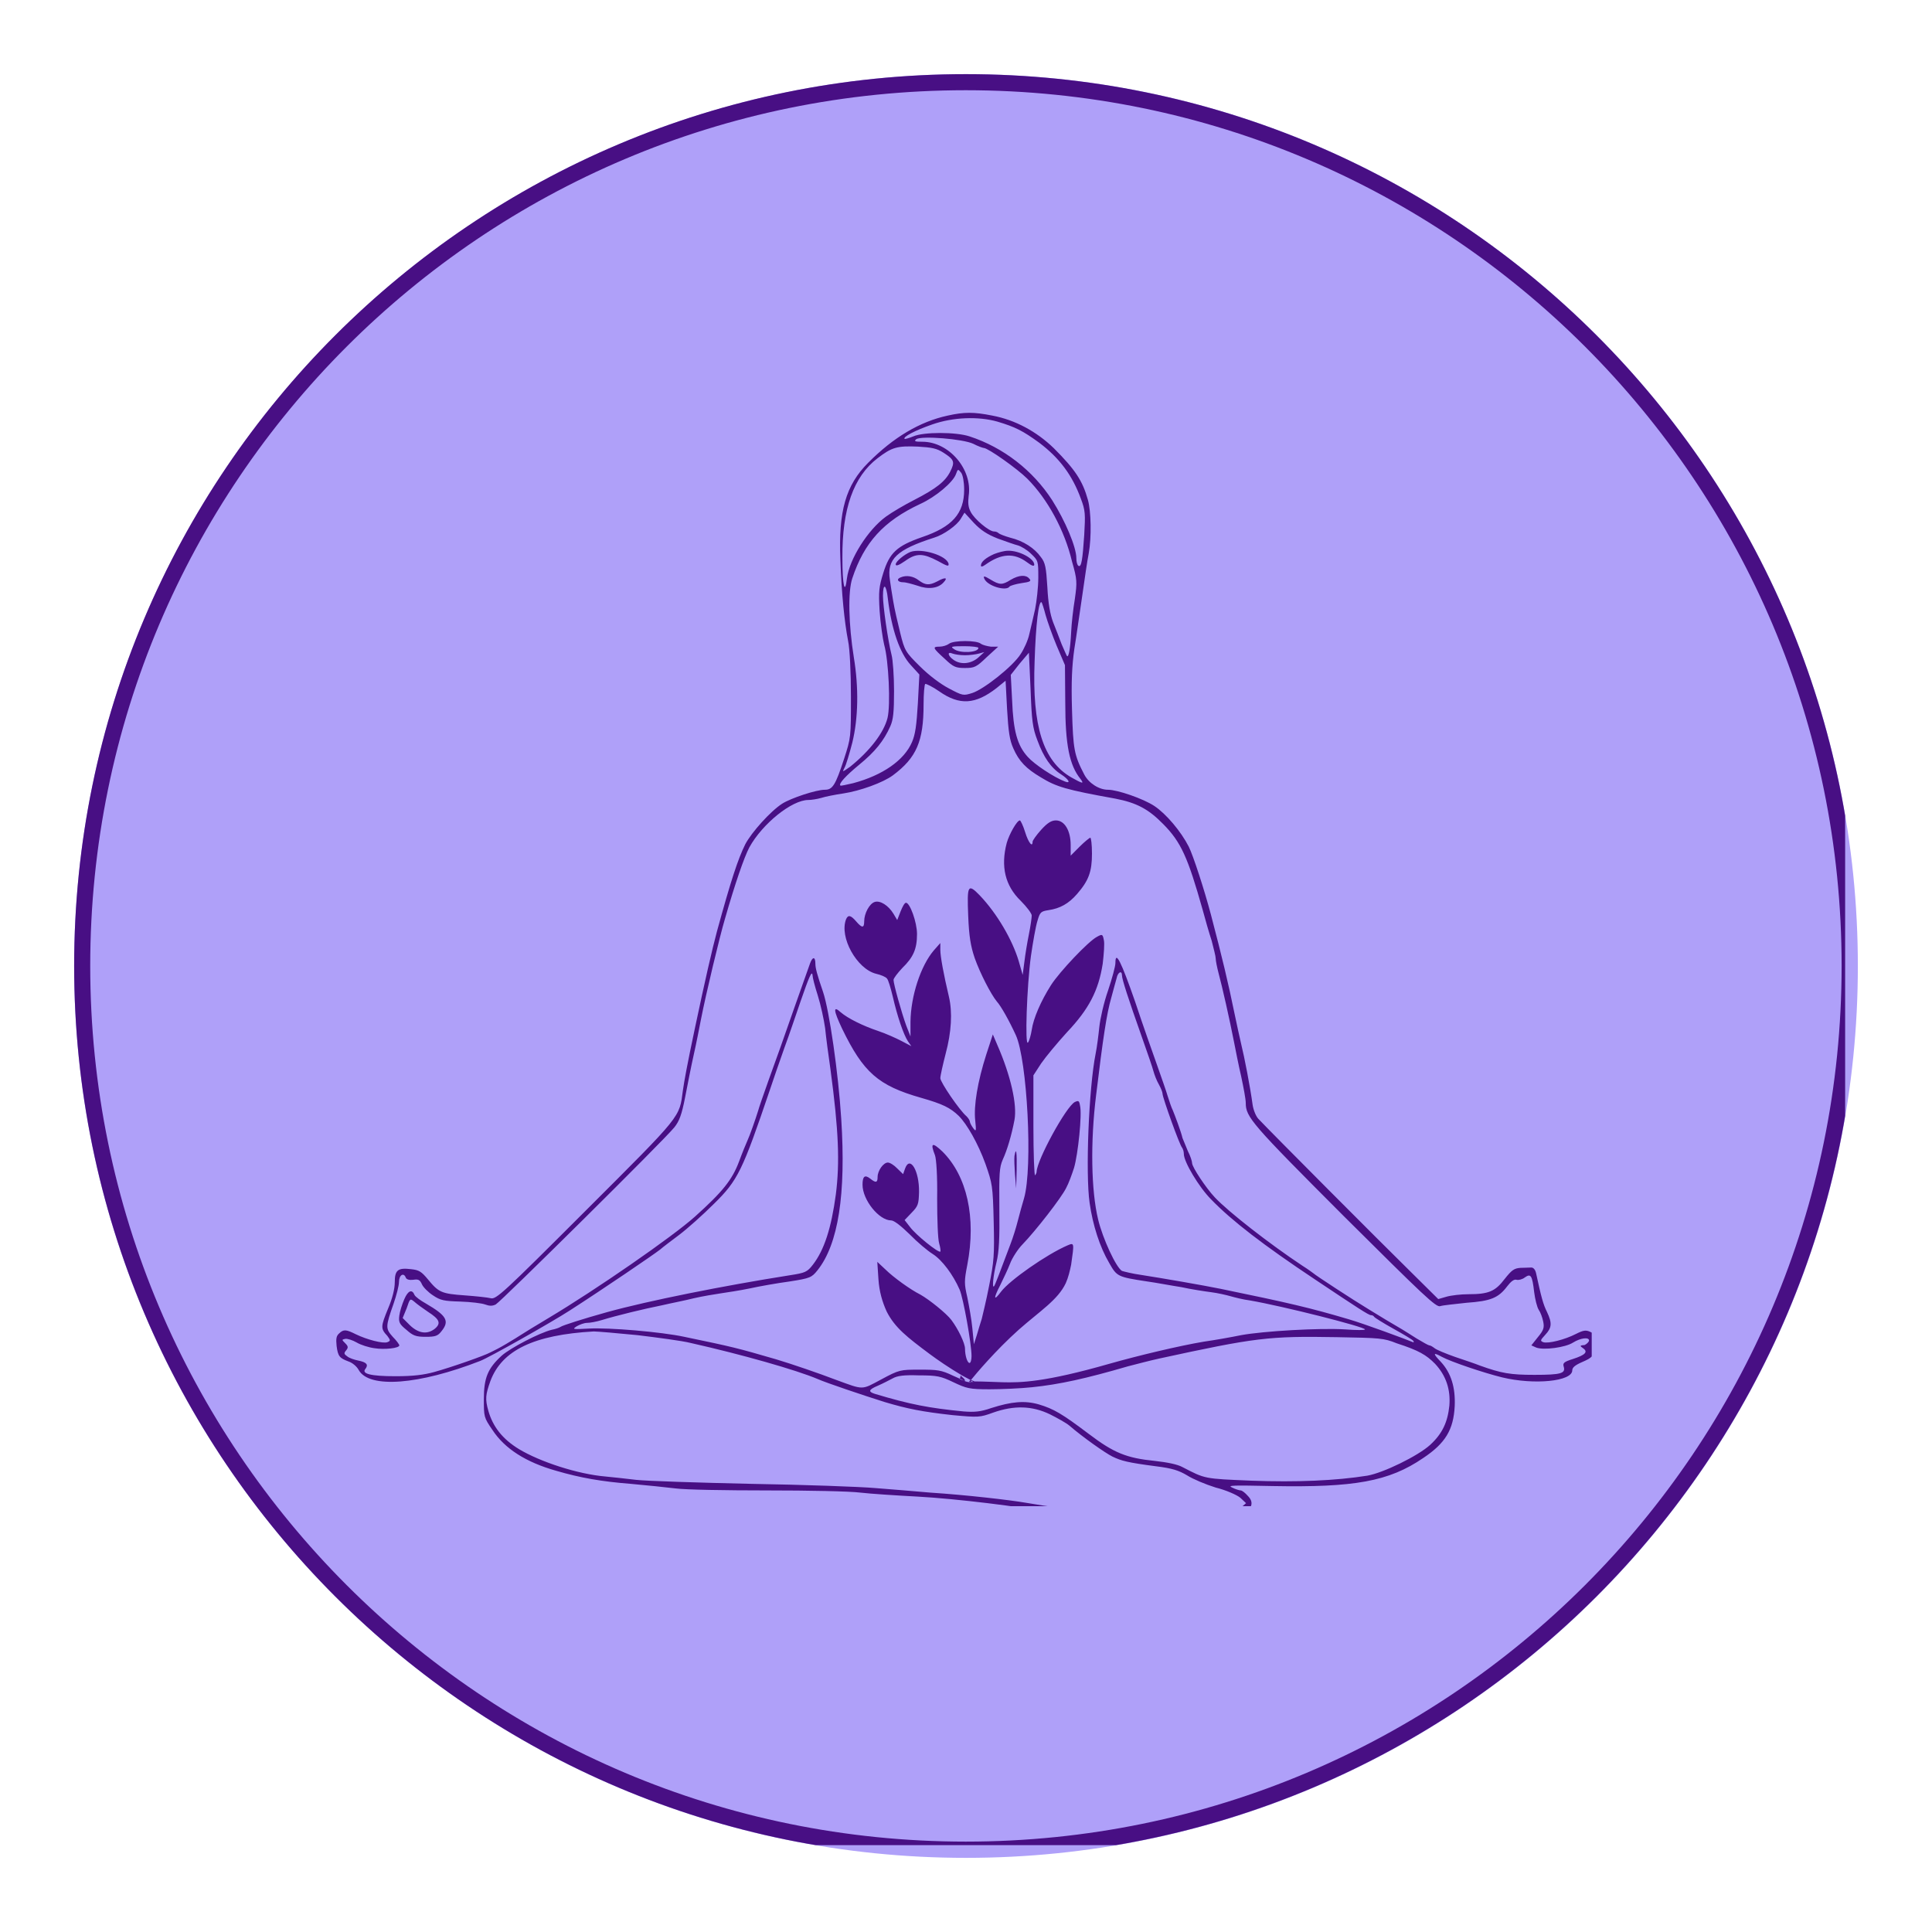
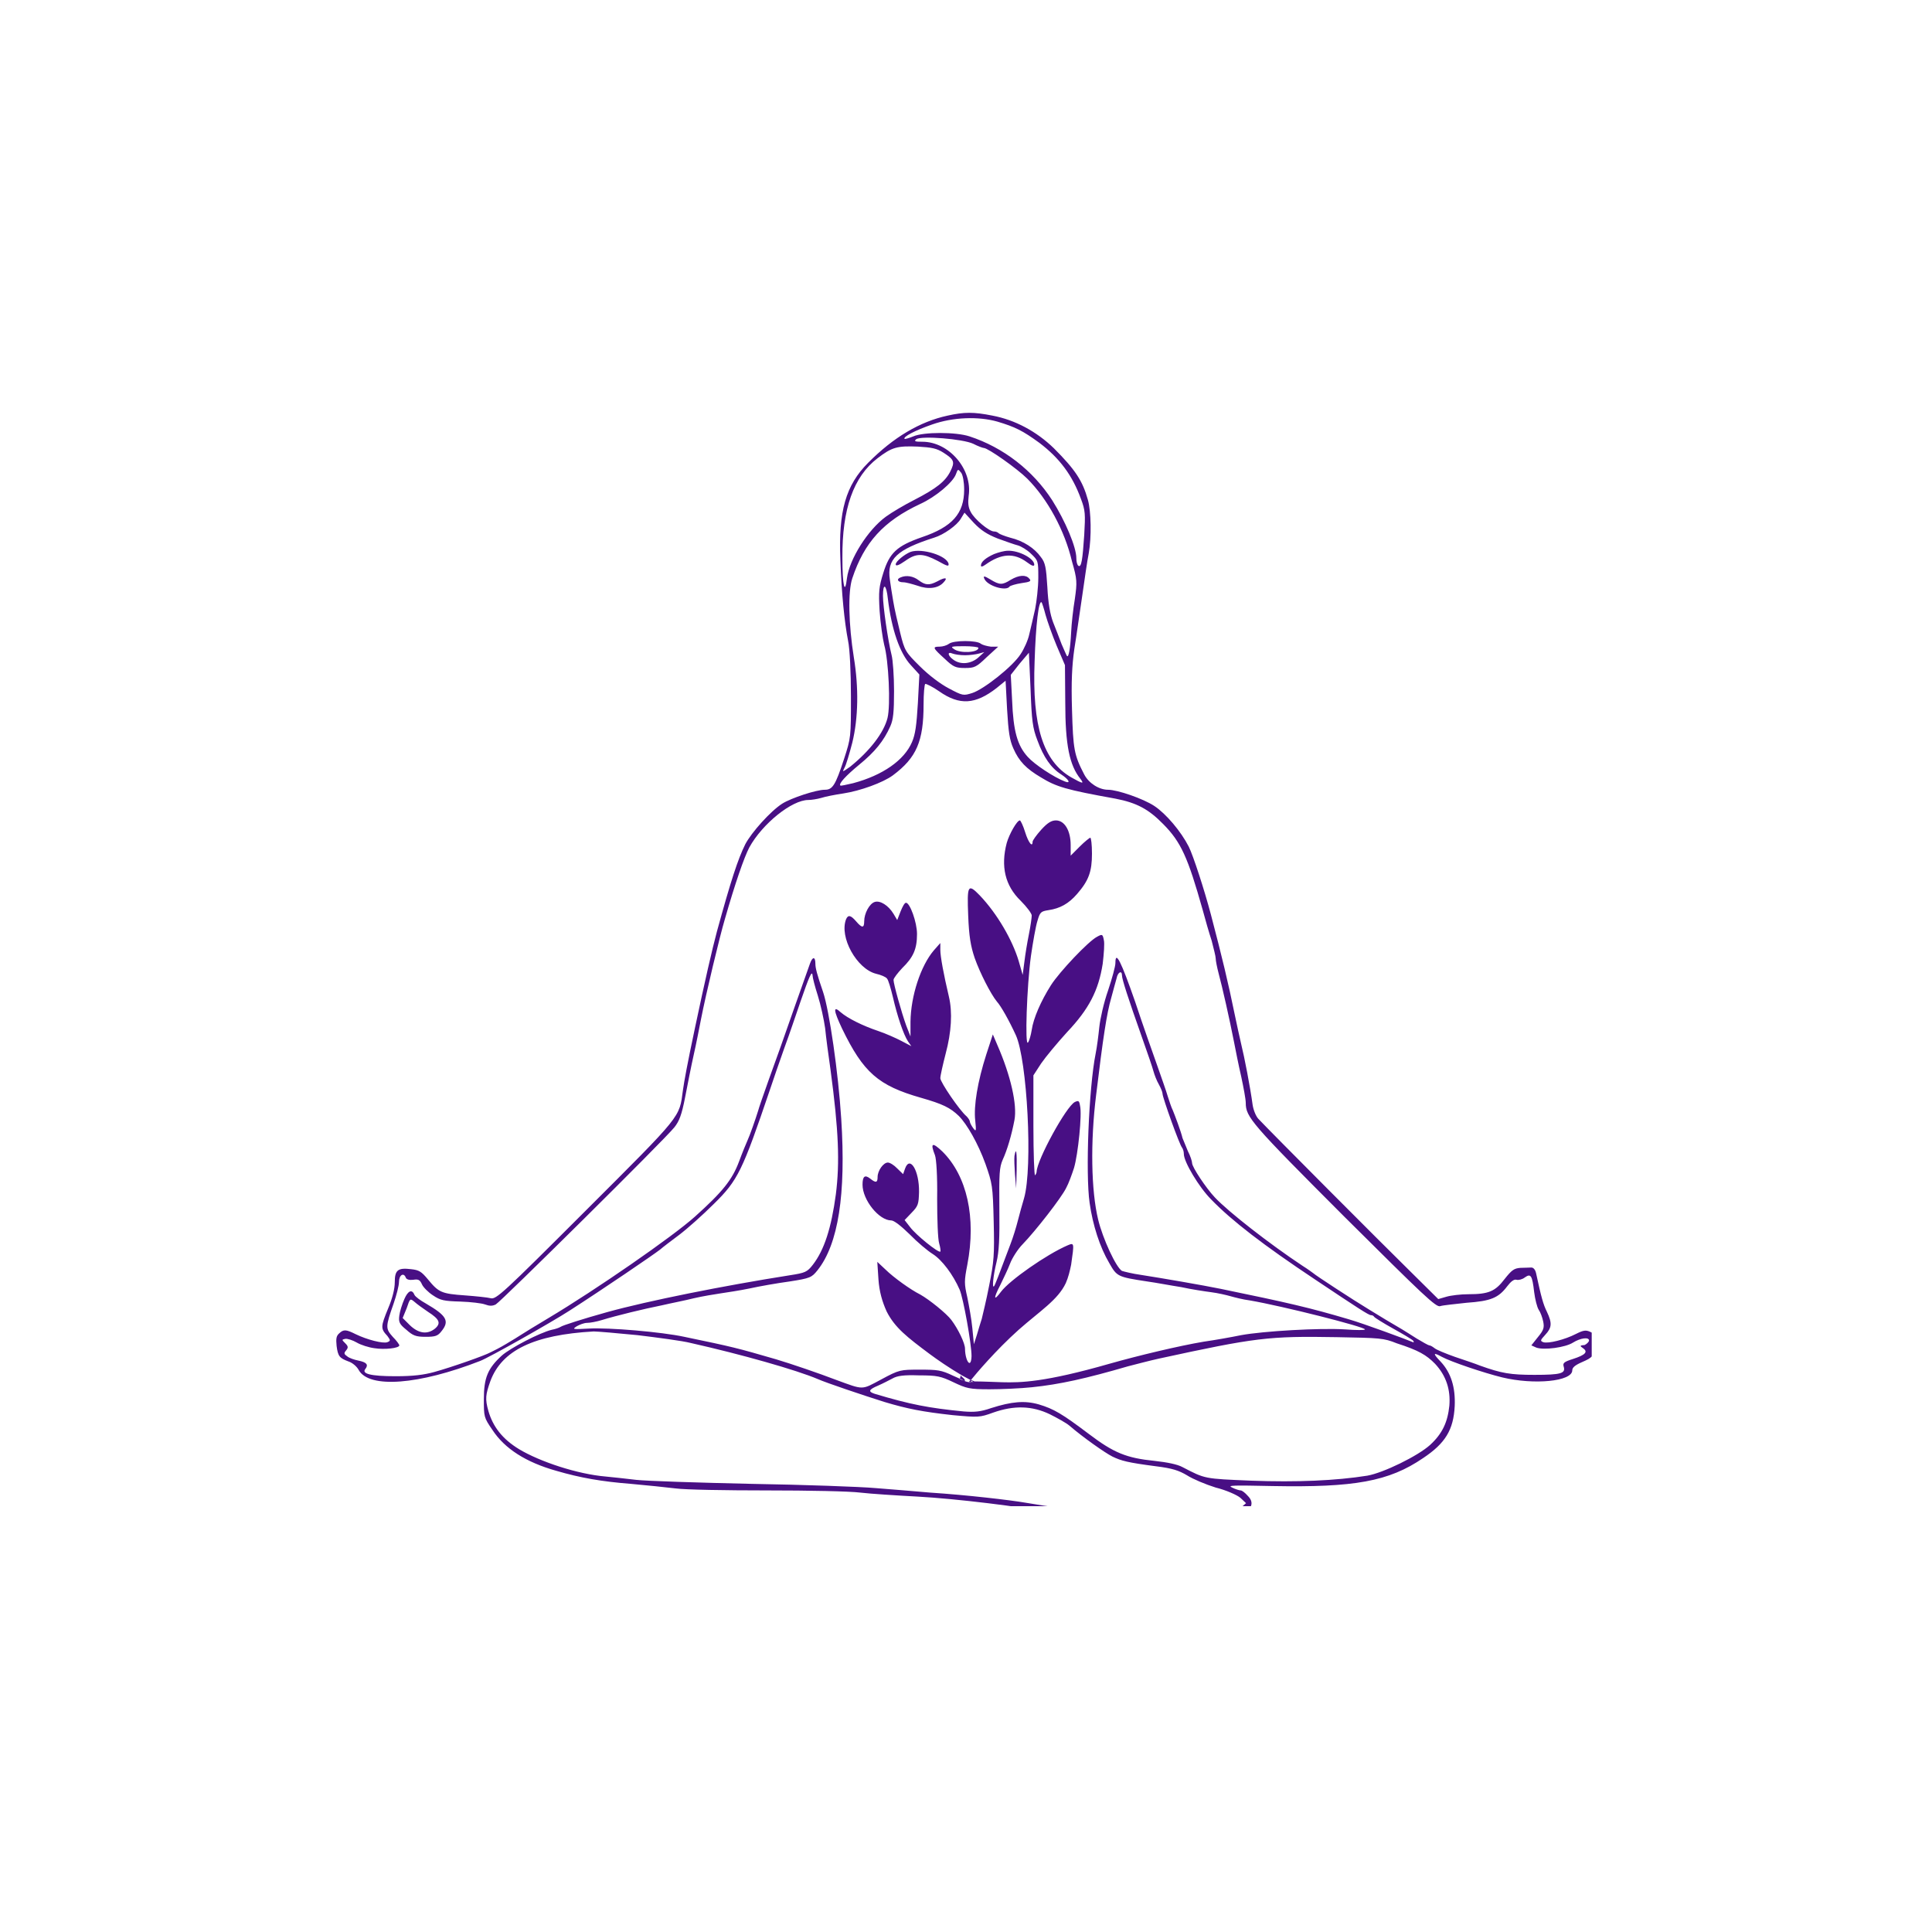
<svg xmlns="http://www.w3.org/2000/svg" width="60" viewBox="0 0 45 45" height="60" preserveAspectRatio="xMidYMid meet">
  <defs>
    <clipPath id="3dbef84ff4">
-       <path d="M 1.727 1.727 L 43.273 1.727 L 43.273 43.273 L 1.727 43.273 Z M 1.727 1.727 " clip-rule="nonzero" />
-     </clipPath>
+       </clipPath>
    <clipPath id="c0ba03e9ab">
-       <path d="M 22.5 1.727 C 11.027 1.727 1.727 11.027 1.727 22.5 C 1.727 33.973 11.027 43.273 22.5 43.273 C 33.973 43.273 43.273 33.973 43.273 22.5 C 43.273 11.027 33.973 1.727 22.5 1.727 Z M 22.5 1.727 " clip-rule="nonzero" />
-     </clipPath>
+       </clipPath>
    <clipPath id="7c6e26a54c">
      <path d="M 1.727 1.727 L 42.977 1.727 L 42.977 42.977 L 1.727 42.977 Z M 1.727 1.727 " clip-rule="nonzero" />
    </clipPath>
    <clipPath id="8b3d175b49">
      <path d="M 22.496 1.727 C 11.023 1.727 1.727 11.023 1.727 22.496 C 1.727 33.969 11.023 43.27 22.496 43.27 C 33.969 43.27 43.27 33.969 43.27 22.496 C 43.27 11.023 33.969 1.727 22.496 1.727 Z M 22.496 1.727 " clip-rule="nonzero" />
    </clipPath>
    <clipPath id="5ec8788cc5">
      <path d="M 7.824 9.582 L 37.074 9.582 L 37.074 35.082 L 7.824 35.082 Z M 7.824 9.582 " clip-rule="nonzero" />
    </clipPath>
  </defs>
  <rect x="-4.5" width="54" fill="#ffffff" y="-4.5" height="54" fill-opacity="1" />
-   <rect x="-4.5" width="54" fill="#ffffff" y="-4.5" height="54" fill-opacity="1" />
  <g clip-path="url(#3dbef84ff4)">
    <g clip-path="url(#c0ba03e9ab)">
      <path fill="#afa0f9" d="M 1.727 1.727 L 43.273 1.727 L 43.273 43.273 L 1.727 43.273 Z M 1.727 1.727 " fill-opacity="1" fill-rule="nonzero" />
    </g>
  </g>
  <g clip-path="url(#7c6e26a54c)">
    <g clip-path="url(#8b3d175b49)">
-       <path stroke-linecap="butt" transform="matrix(0.75, 0, 0, 0.75, 1.725, 1.725)" fill="none" stroke-linejoin="miter" d="M 27.695 0.002 C 12.398 0.002 0.002 12.398 0.002 27.695 C 0.002 42.992 12.398 55.393 27.695 55.393 C 42.992 55.393 55.393 42.992 55.393 27.695 C 55.393 12.398 42.992 0.002 27.695 0.002 Z M 27.695 0.002 " stroke="#480f84" stroke-width="1" stroke-opacity="1" stroke-miterlimit="4" />
-     </g>
+       </g>
  </g>
  <g clip-path="url(#5ec8788cc5)">
    <path fill="#480f84" d="M 9.465 30.973 C 9.617 31.109 9.684 31.137 9.914 31.137 C 10.141 31.137 10.199 31.117 10.285 31.004 C 10.477 30.766 10.398 30.641 9.922 30.363 C 9.789 30.289 9.676 30.203 9.656 30.164 C 9.598 30.02 9.504 30.059 9.418 30.258 C 9.367 30.375 9.312 30.547 9.301 30.641 C 9.281 30.793 9.301 30.84 9.465 30.973 Z M 9.473 30.469 C 9.551 30.238 9.551 30.238 9.656 30.324 C 9.711 30.375 9.855 30.477 9.969 30.555 C 10.238 30.727 10.277 30.82 10.133 30.945 C 9.953 31.09 9.75 31.059 9.551 30.871 L 9.379 30.699 Z M 9.023 31.262 C 8.922 31.301 8.547 31.203 8.289 31.078 C 8.062 30.965 8.004 30.957 7.898 31.059 C 7.832 31.117 7.824 31.184 7.84 31.348 C 7.871 31.594 7.91 31.633 8.117 31.711 C 8.203 31.738 8.309 31.824 8.355 31.91 C 8.598 32.348 9.762 32.254 11.184 31.699 C 11.383 31.625 12.836 30.805 13.266 30.527 C 14.055 30.02 15.219 29.227 15.375 29.105 C 15.43 29.055 15.633 28.902 15.82 28.762 C 16.012 28.617 16.375 28.293 16.625 28.043 C 17.188 27.492 17.293 27.27 17.93 25.391 C 18.008 25.16 18.16 24.711 18.273 24.398 C 18.391 24.082 18.551 23.598 18.648 23.32 C 18.84 22.766 18.914 22.582 18.926 22.719 C 18.926 22.766 18.98 22.977 19.047 23.184 C 19.117 23.406 19.191 23.75 19.219 23.949 C 19.238 24.148 19.297 24.59 19.344 24.914 C 19.535 26.336 19.562 27.078 19.469 27.816 C 19.363 28.605 19.199 29.113 18.934 29.457 C 18.801 29.629 18.754 29.648 18.398 29.703 C 16.863 29.945 15.098 30.297 14.141 30.562 C 13.578 30.719 13.102 30.871 13.055 30.906 C 13.023 30.926 12.938 30.957 12.852 30.973 C 12.566 31.043 11.891 31.395 11.688 31.574 C 11.363 31.871 11.27 32.09 11.27 32.586 C 11.27 33 11.27 33.016 11.469 33.305 C 11.754 33.742 12.25 34.059 12.957 34.258 C 13.52 34.422 14.008 34.508 14.695 34.562 C 15.047 34.594 15.516 34.641 15.734 34.668 C 15.957 34.699 16.91 34.715 17.875 34.715 C 18.828 34.715 19.801 34.734 20.043 34.766 C 20.27 34.793 20.871 34.832 21.379 34.859 C 22.254 34.906 23.832 35.098 24.402 35.223 C 24.586 35.262 25.254 35.281 26.445 35.27 C 27.84 35.262 28.27 35.281 28.48 35.336 C 28.738 35.402 28.758 35.402 28.93 35.289 C 29.168 35.137 29.215 34.992 29.062 34.84 C 29.004 34.773 28.93 34.715 28.898 34.715 C 28.871 34.715 28.777 34.688 28.699 34.648 C 28.574 34.594 28.727 34.594 29.645 34.613 C 31.543 34.648 32.348 34.508 33.148 33.961 C 33.664 33.617 33.855 33.305 33.883 32.75 C 33.902 32.312 33.797 31.977 33.559 31.719 C 33.367 31.52 33.375 31.488 33.586 31.605 C 33.797 31.719 34.559 31.977 34.988 32.082 C 35.734 32.262 36.621 32.176 36.621 31.918 C 36.621 31.852 36.688 31.797 36.84 31.73 C 37.109 31.613 37.117 31.594 37.148 31.309 C 37.168 31.109 37.156 31.078 37.043 31.023 C 36.938 30.973 36.879 30.984 36.707 31.07 C 36.449 31.203 36.059 31.301 35.945 31.262 C 35.867 31.23 35.879 31.215 35.992 31.09 C 36.145 30.926 36.156 30.82 36.031 30.555 C 35.945 30.383 35.898 30.211 35.781 29.668 C 35.762 29.57 35.715 29.523 35.668 29.523 C 35.621 29.523 35.504 29.531 35.41 29.531 C 35.266 29.543 35.211 29.582 35.047 29.789 C 34.828 30.078 34.676 30.145 34.199 30.145 C 34.027 30.145 33.797 30.172 33.691 30.203 L 33.5 30.258 L 32.805 29.57 C 32.203 28.98 29.586 26.355 29.309 26.059 C 29.254 26 29.195 25.859 29.176 25.734 C 29.121 25.324 28.984 24.617 28.91 24.32 C 28.871 24.16 28.805 23.844 28.758 23.625 C 28.605 22.879 28.469 22.309 28.203 21.297 C 28.051 20.723 27.793 19.93 27.688 19.719 C 27.508 19.367 27.164 18.957 26.887 18.773 C 26.629 18.602 26.027 18.395 25.809 18.395 C 25.598 18.395 25.359 18.242 25.254 18.039 C 25.016 17.582 24.996 17.449 24.969 16.531 C 24.949 15.875 24.969 15.5 25.023 15.117 C 25.07 14.832 25.148 14.27 25.207 13.879 C 25.262 13.488 25.328 13.039 25.359 12.887 C 25.426 12.512 25.414 11.91 25.34 11.645 C 25.215 11.195 25.043 10.938 24.547 10.441 C 24.145 10.051 23.648 9.781 23.113 9.68 C 22.684 9.594 22.457 9.594 22.074 9.68 C 21.426 9.82 20.812 10.184 20.223 10.777 C 19.699 11.301 19.527 11.902 19.574 13.039 C 19.602 13.832 19.668 14.48 19.754 14.93 C 19.793 15.109 19.82 15.664 19.82 16.219 C 19.82 17.18 19.82 17.18 19.66 17.676 C 19.457 18.297 19.391 18.395 19.211 18.395 C 19.012 18.395 18.43 18.586 18.219 18.719 C 17.949 18.891 17.504 19.387 17.359 19.664 C 17.188 20.008 17.023 20.512 16.699 21.695 C 16.586 22.117 16.422 22.832 16.184 23.957 C 16.004 24.809 15.938 25.172 15.906 25.398 C 15.82 26.039 15.898 25.945 13.645 28.195 C 11.707 30.133 11.555 30.27 11.43 30.238 C 11.355 30.219 11.086 30.191 10.828 30.172 C 10.285 30.133 10.219 30.105 9.969 29.801 C 9.816 29.617 9.762 29.582 9.578 29.562 C 9.266 29.523 9.195 29.582 9.195 29.867 C 9.195 30.02 9.141 30.238 9.043 30.469 C 8.863 30.906 8.863 30.945 9.023 31.117 C 9.094 31.215 9.102 31.23 9.023 31.262 Z M 28.891 34.887 L 29.023 35.012 L 28.879 35.137 C 28.777 35.23 28.699 35.262 28.605 35.23 C 28.098 35.117 27.469 35.09 26.664 35.156 C 25.684 35.23 25.016 35.195 23.906 35.004 C 23.527 34.938 22.504 34.82 21.672 34.766 C 21.32 34.734 20.738 34.688 20.387 34.66 C 20.031 34.629 18.734 34.582 17.504 34.562 C 16.27 34.535 15.066 34.496 14.82 34.469 C 14.57 34.441 14.246 34.402 14.105 34.391 C 13.453 34.336 12.578 34.047 12.09 33.754 C 11.699 33.516 11.48 33.227 11.375 32.863 C 11.297 32.586 11.309 32.484 11.422 32.168 C 11.688 31.453 12.434 31.09 13.828 31.012 C 13.914 31.012 14.371 31.051 14.848 31.098 C 15.324 31.156 15.891 31.23 16.09 31.281 C 17.273 31.547 18.551 31.91 19.047 32.121 C 19.238 32.207 20.109 32.5 20.605 32.656 C 21.141 32.816 21.484 32.883 22.188 32.961 C 22.789 33.016 22.82 33.016 23.133 32.902 C 23.621 32.73 24.039 32.742 24.453 32.941 C 24.625 33.027 24.832 33.141 24.91 33.207 C 25.223 33.477 25.738 33.84 25.91 33.926 C 26.121 34.027 26.266 34.066 26.922 34.152 C 27.305 34.199 27.457 34.25 27.648 34.363 C 27.781 34.449 28.078 34.574 28.316 34.648 C 28.555 34.707 28.812 34.82 28.891 34.887 Z M 33.426 31.766 C 33.684 32.043 33.789 32.367 33.758 32.742 C 33.719 33.121 33.598 33.391 33.309 33.656 C 33.023 33.914 32.223 34.305 31.848 34.371 C 31.113 34.488 30.199 34.527 29.148 34.488 C 28.039 34.441 28.078 34.449 27.543 34.172 C 27.422 34.105 27.18 34.059 26.895 34.027 C 26.238 33.961 25.941 33.84 25.359 33.398 C 24.738 32.93 24.547 32.816 24.195 32.711 C 23.867 32.617 23.562 32.645 23.086 32.797 C 22.84 32.883 22.695 32.895 22.445 32.875 C 21.637 32.797 21.195 32.711 20.375 32.465 C 20.215 32.414 20.23 32.367 20.453 32.273 C 20.559 32.227 20.711 32.148 20.785 32.109 C 20.898 32.043 21.055 32.023 21.406 32.035 C 21.828 32.035 21.914 32.055 22.207 32.195 C 22.512 32.34 22.582 32.359 23.047 32.359 C 23.324 32.359 23.766 32.34 24.031 32.312 C 24.68 32.246 25.293 32.109 26.273 31.824 C 26.457 31.777 26.781 31.691 26.992 31.645 C 29.242 31.156 29.547 31.117 31.133 31.145 C 32.145 31.164 32.223 31.164 32.535 31.289 C 33.043 31.453 33.223 31.559 33.426 31.766 Z M 31.41 30.727 C 30.512 30.461 30.008 30.344 28.434 30.02 C 28.012 29.934 27.078 29.773 26.578 29.695 C 26.379 29.668 26.18 29.617 26.133 29.602 C 25.996 29.523 25.684 28.848 25.578 28.406 C 25.414 27.73 25.395 26.594 25.531 25.504 C 25.691 24.18 25.777 23.605 25.883 23.242 C 25.93 23.062 25.988 22.859 26.008 22.785 C 26.035 22.641 26.133 22.594 26.133 22.719 C 26.133 22.805 26.273 23.242 26.598 24.16 C 26.723 24.512 26.848 24.875 26.867 24.953 C 26.887 25.027 26.941 25.172 26.992 25.258 C 27.039 25.344 27.078 25.438 27.078 25.477 C 27.078 25.562 27.477 26.68 27.535 26.734 C 27.555 26.766 27.574 26.82 27.574 26.879 C 27.574 27.062 27.926 27.652 28.211 27.938 C 28.691 28.434 29.426 29 30.629 29.801 C 31.629 30.469 31.879 30.633 31.934 30.633 C 31.965 30.633 31.992 30.648 32.004 30.668 C 32.012 30.688 32.211 30.812 32.449 30.945 C 32.688 31.078 32.898 31.203 32.918 31.23 C 32.938 31.262 32.93 31.27 32.91 31.262 C 32.773 31.203 31.773 30.832 31.41 30.727 Z M 25.168 18.145 C 25.262 18.27 25.207 18.25 24.949 18.105 C 24.297 17.727 24.039 16.914 24.098 15.406 C 24.125 14.535 24.195 13.965 24.262 14.031 C 24.27 14.039 24.316 14.176 24.355 14.328 C 24.395 14.469 24.508 14.793 24.613 15.043 L 24.805 15.492 L 24.812 16.359 C 24.812 17.352 24.91 17.828 25.168 18.145 Z M 23.746 15.461 L 23.965 15.203 L 24.004 16.055 C 24.031 16.789 24.051 16.953 24.164 17.246 C 24.309 17.641 24.48 17.887 24.719 18.039 C 24.898 18.156 24.949 18.258 24.805 18.203 C 24.547 18.105 24.09 17.801 23.938 17.629 C 23.695 17.363 23.602 17.027 23.574 16.312 L 23.543 15.719 Z M 22.648 16.141 C 22.438 16.207 22.426 16.207 22.102 16.035 C 21.902 15.93 21.637 15.73 21.426 15.52 C 21.09 15.188 21.07 15.156 20.969 14.746 C 20.91 14.508 20.832 14.176 20.805 14.004 C 20.777 13.832 20.738 13.602 20.727 13.504 C 20.652 13.02 20.891 12.801 21.758 12.523 C 21.98 12.457 22.293 12.234 22.379 12.082 L 22.465 11.941 L 22.684 12.18 C 22.848 12.352 22.992 12.445 23.238 12.543 C 23.422 12.609 23.629 12.684 23.707 12.703 C 23.781 12.723 23.926 12.809 24.012 12.895 C 24.184 13.059 24.184 13.066 24.184 13.457 C 24.184 13.676 24.145 14.012 24.109 14.191 C 24.07 14.375 24.004 14.641 23.973 14.777 C 23.945 14.91 23.852 15.117 23.773 15.234 C 23.594 15.52 22.914 16.055 22.648 16.141 Z M 25.035 13.953 C 24.996 14.184 24.957 14.535 24.949 14.727 C 24.93 15.109 24.891 15.32 24.852 15.281 C 24.844 15.273 24.785 15.137 24.727 15.004 C 24.672 14.859 24.586 14.633 24.527 14.488 C 24.461 14.309 24.414 14.059 24.395 13.676 C 24.367 13.219 24.348 13.105 24.242 12.973 C 24.098 12.77 23.84 12.598 23.527 12.523 C 23.391 12.484 23.277 12.438 23.258 12.418 C 23.238 12.398 23.199 12.379 23.152 12.379 C 23.039 12.379 22.695 12.094 22.609 11.922 C 22.551 11.816 22.543 11.711 22.562 11.551 C 22.656 10.93 22.102 10.289 21.484 10.289 C 21.32 10.289 21.281 10.281 21.34 10.23 C 21.465 10.145 22.426 10.223 22.668 10.336 C 22.781 10.395 22.895 10.434 22.914 10.434 C 23.012 10.434 23.695 10.918 23.926 11.148 C 24.402 11.625 24.797 12.352 24.969 13.078 C 25.09 13.496 25.09 13.562 25.035 13.953 Z M 21.711 9.887 C 22.199 9.715 22.789 9.695 23.23 9.82 C 23.648 9.945 23.82 10.031 24.211 10.316 C 24.68 10.672 24.977 11.07 25.176 11.617 C 25.281 11.891 25.281 11.977 25.254 12.457 C 25.215 13.039 25.188 13.219 25.121 13.18 C 25.09 13.164 25.07 13.086 25.07 13 C 25.07 12.742 24.812 12.133 24.508 11.652 C 24.059 10.957 23.371 10.422 22.582 10.164 C 22.266 10.059 21.512 10.059 21.273 10.164 C 21.176 10.203 21.082 10.23 21.07 10.223 C 21.023 10.176 21.32 10.023 21.711 9.887 Z M 19.621 12.992 C 19.613 11.855 19.879 11.102 20.441 10.672 C 20.777 10.414 20.898 10.383 21.379 10.402 C 21.703 10.422 21.816 10.441 21.98 10.547 C 22.227 10.707 22.246 10.758 22.133 10.984 C 22.016 11.215 21.809 11.379 21.293 11.645 C 21.07 11.758 20.777 11.93 20.633 12.035 C 20.215 12.34 19.785 13.02 19.727 13.469 C 19.68 13.879 19.621 13.641 19.621 12.992 Z M 19.668 17.887 C 19.707 17.82 19.785 17.555 19.852 17.297 C 19.992 16.723 20.004 16.016 19.887 15.309 C 19.766 14.547 19.746 13.781 19.852 13.469 C 20.129 12.637 20.574 12.141 21.434 11.738 C 21.789 11.578 22.199 11.234 22.266 11.043 C 22.312 10.918 22.312 10.918 22.391 11.016 C 22.426 11.07 22.457 11.223 22.457 11.406 C 22.457 11.961 22.18 12.273 21.473 12.512 C 20.891 12.715 20.719 12.875 20.574 13.344 C 20.473 13.668 20.461 13.773 20.488 14.23 C 20.508 14.52 20.559 14.871 20.594 15.016 C 20.699 15.387 20.746 16.426 20.672 16.723 C 20.586 17.066 20.262 17.488 19.801 17.859 C 19.621 17.984 19.613 17.992 19.668 17.887 Z M 20.012 17.812 C 20.375 17.516 20.586 17.258 20.738 16.914 C 20.805 16.762 20.824 16.59 20.824 16.094 C 20.824 15.75 20.797 15.367 20.766 15.254 C 20.68 14.91 20.566 14.117 20.566 13.879 C 20.566 13.562 20.645 13.609 20.68 13.945 C 20.766 14.66 20.957 15.215 21.215 15.492 L 21.414 15.711 L 21.379 16.379 C 21.348 16.895 21.32 17.105 21.242 17.285 C 21.062 17.707 20.559 18.059 19.871 18.242 C 19.715 18.277 19.582 18.309 19.574 18.297 C 19.527 18.258 19.699 18.07 20.012 17.812 Z M 22.484 32.148 C 22.484 32.141 22.477 32.141 22.477 32.129 C 22.484 32.141 22.484 32.148 22.484 32.148 Z M 22.371 32.074 C 22.379 32.062 22.391 32.062 22.391 32.055 C 22.426 32.09 22.457 32.109 22.465 32.129 C 22.465 32.141 22.477 32.141 22.477 32.148 C 22.477 32.148 22.477 32.16 22.477 32.16 C 22.465 32.168 22.418 32.148 22.352 32.121 C 22.359 32.102 22.359 32.09 22.371 32.074 Z M 22.59 32.188 C 22.609 32.188 22.637 32.188 22.684 32.188 C 22.656 32.188 22.617 32.188 22.59 32.188 Z M 22.57 32.188 C 22.582 32.188 22.582 32.188 22.582 32.188 C 22.582 32.188 22.57 32.188 22.57 32.188 Z M 36.871 31.402 C 36.996 31.488 36.926 31.559 36.641 31.652 C 36.43 31.719 36.395 31.746 36.422 31.832 C 36.469 31.988 36.363 32.023 35.742 32.023 C 35.18 32.023 34.973 31.988 34.465 31.805 C 34.371 31.766 34.113 31.68 33.891 31.605 C 33.672 31.527 33.461 31.441 33.414 31.402 C 33.367 31.367 33.32 31.336 33.289 31.336 C 33.273 31.336 33.137 31.262 32.996 31.176 C 32.859 31.09 32.707 30.992 32.66 30.965 C 32.613 30.938 32.449 30.84 32.289 30.746 C 32.125 30.648 31.945 30.535 31.879 30.496 C 31.516 30.277 30.637 29.703 30.59 29.656 C 30.578 29.648 30.465 29.562 30.34 29.484 C 29.578 28.98 28.613 28.227 28.297 27.891 C 28.09 27.672 27.766 27.184 27.766 27.09 C 27.766 27.051 27.727 26.926 27.668 26.812 C 27.621 26.699 27.562 26.555 27.543 26.508 C 27.508 26.355 27.363 25.973 27.316 25.859 C 27.285 25.801 27.238 25.656 27.199 25.535 C 27.164 25.41 27.047 25.086 26.953 24.816 C 26.855 24.539 26.617 23.871 26.438 23.328 C 26.113 22.395 25.98 22.125 25.98 22.43 C 25.98 22.508 25.902 22.793 25.809 23.07 C 25.711 23.348 25.625 23.73 25.605 23.922 C 25.586 24.109 25.551 24.387 25.52 24.539 C 25.359 25.344 25.281 27.336 25.379 28.016 C 25.453 28.539 25.617 29.047 25.836 29.418 C 26.016 29.734 26.027 29.742 26.723 29.848 C 26.922 29.875 27.285 29.945 27.516 29.98 C 27.746 30.031 28.059 30.078 28.211 30.098 C 28.363 30.117 28.566 30.164 28.66 30.191 C 28.758 30.219 28.957 30.27 29.109 30.289 C 29.883 30.422 31.793 30.906 31.793 30.965 C 31.793 30.984 31.59 30.984 31.344 30.965 C 30.742 30.926 29.426 31.004 28.91 31.098 C 28.68 31.145 28.289 31.215 28.039 31.25 C 27.457 31.348 26.512 31.574 25.836 31.766 C 24.336 32.195 23.773 32.207 23.344 32.195 C 23.305 32.195 22.895 32.176 22.695 32.176 C 22.684 32.168 22.668 32.16 22.656 32.16 C 22.684 32.16 22.715 32.16 22.77 32.16 C 22.715 32.16 22.684 32.16 22.656 32.16 C 22.648 32.148 22.629 32.148 22.617 32.141 C 22.734 31.996 23.191 31.453 23.727 30.973 C 24.223 30.535 24.641 30.277 24.824 29.887 C 24.883 29.754 24.918 29.609 24.949 29.457 C 25.023 28.941 25.023 28.941 24.863 29.008 C 24.375 29.219 23.516 29.82 23.316 30.086 C 23.145 30.316 23.133 30.25 23.297 29.934 C 23.371 29.781 23.477 29.562 23.527 29.43 C 23.574 29.305 23.707 29.094 23.82 28.98 C 24.125 28.664 24.719 27.902 24.832 27.672 C 24.891 27.566 24.969 27.348 25.016 27.203 C 25.109 26.891 25.207 25.953 25.156 25.754 C 25.137 25.637 25.121 25.629 25.035 25.668 C 24.832 25.773 24.156 27.012 24.145 27.289 C 24.145 27.32 24.125 27.355 24.109 27.375 C 24.09 27.387 24.07 26.871 24.07 26.223 L 24.07 25.047 L 24.25 24.77 C 24.355 24.617 24.625 24.293 24.852 24.043 C 25.367 23.5 25.586 23.07 25.684 22.449 C 25.711 22.223 25.73 21.973 25.711 21.898 C 25.684 21.754 25.672 21.754 25.551 21.82 C 25.348 21.926 24.68 22.633 24.48 22.945 C 24.242 23.32 24.07 23.719 24.031 23.988 C 24.012 24.109 23.973 24.246 23.945 24.281 C 23.867 24.398 23.918 22.957 24.012 22.27 C 24.059 21.945 24.125 21.57 24.164 21.449 C 24.223 21.246 24.242 21.227 24.422 21.199 C 24.691 21.16 24.891 21.047 25.082 20.828 C 25.359 20.512 25.434 20.301 25.434 19.883 C 25.434 19.672 25.414 19.512 25.395 19.512 C 25.379 19.512 25.262 19.605 25.148 19.719 L 24.938 19.93 L 24.938 19.684 C 24.938 19.348 24.797 19.109 24.594 19.109 C 24.488 19.109 24.395 19.168 24.25 19.328 C 24.137 19.453 24.051 19.578 24.051 19.605 C 24.051 19.75 23.953 19.625 23.879 19.387 C 23.832 19.234 23.773 19.109 23.754 19.109 C 23.688 19.109 23.508 19.426 23.449 19.633 C 23.305 20.18 23.41 20.629 23.773 20.98 C 23.918 21.125 24.031 21.277 24.031 21.324 C 24.031 21.371 24.004 21.57 23.965 21.762 C 23.926 21.953 23.879 22.238 23.859 22.41 L 23.82 22.707 L 23.727 22.383 C 23.582 21.898 23.23 21.285 22.82 20.855 C 22.543 20.57 22.523 20.617 22.551 21.324 C 22.57 21.812 22.609 22.039 22.703 22.316 C 22.828 22.668 23.078 23.156 23.219 23.328 C 23.316 23.434 23.508 23.777 23.66 24.109 C 23.926 24.684 24.059 27.195 23.852 27.91 C 23.812 28.043 23.746 28.281 23.707 28.434 C 23.668 28.59 23.594 28.828 23.535 28.98 C 23.277 29.668 23.172 29.945 23.152 29.961 C 23.105 30.012 23.133 29.715 23.211 29.398 C 23.27 29.152 23.285 28.848 23.277 28.141 C 23.27 27.328 23.277 27.195 23.355 27.012 C 23.457 26.793 23.562 26.441 23.629 26.086 C 23.695 25.734 23.543 25.055 23.23 24.34 L 23.125 24.094 L 22.973 24.559 C 22.77 25.191 22.676 25.762 22.715 26.098 C 22.742 26.355 22.734 26.363 22.668 26.277 C 22.629 26.223 22.59 26.152 22.59 26.125 C 22.59 26.098 22.551 26.039 22.512 26 C 22.352 25.867 21.902 25.207 21.902 25.113 C 21.902 25.055 21.961 24.797 22.027 24.539 C 22.16 24.043 22.188 23.578 22.102 23.215 C 21.98 22.699 21.902 22.277 21.902 22.125 L 21.902 21.965 L 21.75 22.137 C 21.445 22.496 21.215 23.195 21.207 23.797 L 21.207 24.141 L 21.109 23.891 C 20.996 23.578 20.812 22.918 20.812 22.824 C 20.812 22.785 20.91 22.66 21.016 22.547 C 21.273 22.297 21.359 22.105 21.359 21.754 C 21.359 21.484 21.195 21.027 21.102 21.027 C 21.07 21.027 21.023 21.113 20.977 21.227 L 20.898 21.43 L 20.812 21.285 C 20.691 21.086 20.5 20.969 20.375 21.008 C 20.25 21.047 20.129 21.277 20.129 21.457 C 20.129 21.621 20.078 21.621 19.938 21.457 C 19.812 21.312 19.754 21.305 19.707 21.41 C 19.543 21.828 19.957 22.566 20.402 22.68 C 20.52 22.707 20.633 22.754 20.66 22.793 C 20.691 22.824 20.746 23.012 20.797 23.223 C 20.898 23.664 21.043 24.094 21.148 24.254 L 21.227 24.367 L 20.996 24.246 C 20.871 24.18 20.633 24.074 20.461 24.016 C 20.09 23.891 19.746 23.719 19.582 23.578 C 19.402 23.414 19.41 23.527 19.613 23.957 C 20.109 24.98 20.453 25.285 21.453 25.57 C 21.961 25.715 22.133 25.801 22.332 25.992 C 22.523 26.184 22.781 26.633 22.953 27.109 C 23.113 27.566 23.125 27.613 23.145 28.453 C 23.164 29.238 23.152 29.379 23.039 29.945 C 22.973 30.289 22.887 30.633 22.867 30.719 C 22.84 30.805 22.789 30.965 22.754 31.09 L 22.684 31.309 L 22.648 30.938 C 22.629 30.734 22.57 30.41 22.531 30.219 C 22.457 29.895 22.457 29.84 22.531 29.457 C 22.742 28.359 22.523 27.387 21.949 26.82 C 21.711 26.594 21.664 26.621 21.777 26.906 C 21.809 26.992 21.836 27.387 21.828 27.922 C 21.828 28.398 21.844 28.863 21.875 28.961 C 21.902 29.055 21.914 29.141 21.902 29.152 C 21.863 29.191 21.328 28.762 21.195 28.578 L 21.07 28.418 L 21.234 28.246 C 21.387 28.09 21.398 28.043 21.406 27.766 C 21.414 27.27 21.195 26.906 21.082 27.215 L 21.035 27.348 L 20.898 27.215 C 20.824 27.137 20.727 27.078 20.68 27.078 C 20.574 27.078 20.441 27.27 20.441 27.414 C 20.441 27.547 20.402 27.559 20.27 27.453 C 20.145 27.355 20.09 27.395 20.09 27.594 C 20.09 27.949 20.473 28.426 20.758 28.426 C 20.824 28.426 20.984 28.551 21.188 28.75 C 21.367 28.934 21.605 29.133 21.723 29.207 C 21.941 29.344 22.199 29.688 22.352 30.039 C 22.438 30.238 22.629 31.301 22.629 31.586 C 22.629 31.672 22.609 31.746 22.582 31.746 C 22.531 31.746 22.477 31.574 22.477 31.414 C 22.477 31.289 22.324 30.965 22.16 30.746 C 22.047 30.594 21.645 30.27 21.434 30.152 C 21.207 30.039 20.812 29.754 20.625 29.57 L 20.434 29.391 L 20.461 29.801 C 20.48 30.078 20.547 30.316 20.652 30.547 C 20.844 30.926 21.129 31.145 21.656 31.539 C 21.836 31.672 22.094 31.852 22.418 32.043 C 22.496 32.082 22.562 32.121 22.637 32.16 C 22.629 32.168 22.629 32.176 22.617 32.176 C 22.609 32.176 22.609 32.176 22.598 32.176 C 22.609 32.176 22.617 32.176 22.617 32.176 C 22.609 32.188 22.609 32.195 22.609 32.195 C 22.598 32.195 22.59 32.195 22.582 32.195 C 22.504 32.188 22.445 32.16 22.398 32.129 C 22.34 32.109 22.273 32.074 22.199 32.043 C 21.922 31.91 21.836 31.902 21.426 31.902 C 20.969 31.902 20.949 31.902 20.527 32.129 C 20.059 32.379 20.129 32.379 19.477 32.141 C 19.078 31.988 18.43 31.766 18.074 31.66 C 17.16 31.395 17.082 31.375 15.938 31.137 C 15.41 31.023 14.18 30.918 13.711 30.945 C 13.34 30.965 13.32 30.965 13.434 30.891 C 13.504 30.852 13.605 30.812 13.676 30.812 C 13.742 30.812 13.895 30.785 14.02 30.746 C 14.363 30.641 14.992 30.488 15.422 30.402 C 15.621 30.355 15.965 30.289 16.164 30.238 C 16.367 30.191 16.652 30.145 16.785 30.125 C 16.918 30.105 17.227 30.059 17.453 30.012 C 17.684 29.961 18.102 29.887 18.391 29.848 C 18.875 29.773 18.906 29.754 19.039 29.59 C 19.527 28.98 19.707 27.816 19.594 26.059 C 19.527 24.988 19.316 23.539 19.172 23.109 C 19.031 22.699 18.992 22.547 18.992 22.449 C 18.992 22.277 18.926 22.277 18.867 22.441 C 18.781 22.68 18.258 24.16 18.18 24.387 C 18.141 24.492 18.016 24.848 17.902 25.16 C 17.789 25.477 17.676 25.801 17.656 25.879 C 17.598 26.066 17.465 26.449 17.406 26.574 C 17.379 26.633 17.293 26.84 17.215 27.051 C 17.055 27.48 16.832 27.758 16.184 28.34 C 15.66 28.809 13.883 30.039 12.777 30.699 C 12.473 30.879 12.184 31.059 12.137 31.09 C 12.098 31.117 11.938 31.215 11.793 31.301 C 11.652 31.387 11.48 31.473 11.422 31.5 C 11.289 31.574 10.523 31.844 10.113 31.957 C 9.875 32.023 9.625 32.055 9.215 32.055 C 8.625 32.055 8.414 31.996 8.512 31.883 C 8.586 31.785 8.539 31.73 8.348 31.691 C 8.254 31.672 8.137 31.633 8.09 31.594 C 8.012 31.539 8.004 31.52 8.062 31.453 C 8.117 31.387 8.109 31.355 8.043 31.289 C 7.957 31.203 7.957 31.203 8.043 31.184 C 8.09 31.176 8.215 31.215 8.309 31.27 C 8.406 31.328 8.598 31.387 8.719 31.402 C 8.957 31.441 9.301 31.402 9.301 31.336 C 9.301 31.316 9.234 31.223 9.148 31.137 C 8.977 30.945 8.977 30.906 9.168 30.363 C 9.234 30.172 9.293 29.945 9.293 29.859 C 9.293 29.695 9.406 29.629 9.453 29.762 C 9.473 29.801 9.531 29.82 9.625 29.809 C 9.742 29.789 9.781 29.809 9.828 29.914 C 9.855 29.98 9.98 30.105 10.086 30.172 C 10.258 30.289 10.344 30.305 10.723 30.316 C 10.965 30.324 11.223 30.355 11.297 30.383 C 11.402 30.422 11.469 30.422 11.547 30.383 C 11.668 30.316 15.477 26.547 15.707 26.258 C 15.82 26.117 15.879 25.965 15.957 25.562 C 16.012 25.277 16.098 24.836 16.156 24.578 C 16.215 24.32 16.289 23.938 16.328 23.738 C 16.441 23.156 16.766 21.801 16.883 21.41 C 17.121 20.578 17.332 19.969 17.453 19.738 C 17.758 19.184 18.445 18.633 18.828 18.633 C 18.895 18.633 19.031 18.613 19.125 18.586 C 19.219 18.555 19.457 18.508 19.648 18.48 C 20.031 18.422 20.566 18.23 20.797 18.059 C 21.348 17.648 21.512 17.266 21.512 16.406 C 21.512 16.16 21.531 15.941 21.551 15.93 C 21.57 15.922 21.723 15.996 21.875 16.102 C 22.352 16.438 22.723 16.406 23.211 16.027 L 23.422 15.855 L 23.457 16.523 C 23.488 17.047 23.516 17.238 23.602 17.43 C 23.734 17.734 23.906 17.906 24.242 18.105 C 24.605 18.328 24.832 18.395 25.98 18.602 C 26.477 18.699 26.75 18.844 27.094 19.195 C 27.508 19.613 27.668 19.969 28.012 21.191 C 28.07 21.41 28.164 21.734 28.223 21.914 C 28.27 22.098 28.316 22.277 28.316 22.324 C 28.316 22.375 28.348 22.535 28.383 22.668 C 28.469 22.984 28.641 23.75 28.738 24.246 C 28.777 24.445 28.852 24.828 28.91 25.074 C 28.965 25.332 29.016 25.602 29.016 25.688 C 29.016 26.02 29.148 26.172 31.305 28.332 C 33.156 30.172 33.453 30.461 33.547 30.422 C 33.605 30.402 33.883 30.375 34.16 30.344 C 34.723 30.305 34.902 30.23 35.105 29.961 C 35.191 29.848 35.266 29.789 35.324 29.809 C 35.371 29.82 35.457 29.801 35.516 29.754 C 35.656 29.656 35.688 29.703 35.734 30.098 C 35.754 30.258 35.801 30.449 35.84 30.508 C 35.879 30.562 35.926 30.688 35.945 30.785 C 35.973 30.926 35.953 30.984 35.82 31.145 L 35.668 31.336 L 35.781 31.387 C 35.953 31.453 36.461 31.387 36.641 31.27 C 36.812 31.164 37.012 31.137 37.012 31.223 C 37.012 31.25 36.965 31.301 36.91 31.328 C 36.793 31.336 36.793 31.348 36.871 31.402 Z M 22.637 32.168 C 22.617 32.168 22.609 32.168 22.582 32.168 C 22.582 32.16 22.59 32.16 22.598 32.148 C 22.617 32.148 22.629 32.16 22.637 32.168 Z M 22.637 32.168 C 22.648 32.176 22.668 32.188 22.676 32.188 C 22.629 32.188 22.598 32.188 22.582 32.188 C 22.582 32.188 22.57 32.188 22.57 32.188 C 22.57 32.188 22.582 32.176 22.582 32.168 C 22.609 32.168 22.629 32.168 22.637 32.168 Z M 22.371 32.074 C 22.371 32.062 22.371 32.055 22.371 32.035 C 22.379 32.043 22.391 32.043 22.391 32.055 C 22.391 32.055 22.379 32.062 22.371 32.074 Z M 22.848 13.172 C 22.848 13.086 22.961 12.992 23.152 12.906 C 23.25 12.867 23.391 12.828 23.477 12.828 C 23.734 12.82 24.09 13.008 24.09 13.152 C 24.09 13.199 24.031 13.18 23.918 13.094 C 23.621 12.875 23.324 12.887 22.953 13.152 C 22.887 13.199 22.848 13.211 22.848 13.172 Z M 23.629 26.926 C 23.668 26.699 23.688 26.832 23.68 27.25 L 23.668 27.68 L 23.641 27.355 C 23.629 27.184 23.621 26.992 23.629 26.926 Z M 22.848 14.996 C 22.762 14.91 22.207 14.91 22.102 14.996 C 22.055 15.031 21.961 15.062 21.883 15.062 C 21.711 15.062 21.723 15.09 22.008 15.348 C 22.207 15.539 22.266 15.559 22.477 15.559 C 22.695 15.559 22.742 15.539 22.98 15.309 L 23.25 15.062 L 23.078 15.062 C 22.992 15.051 22.887 15.023 22.848 14.996 Z M 22.457 15.051 C 22.637 15.051 22.789 15.07 22.789 15.09 C 22.789 15.203 22.352 15.223 22.219 15.117 C 22.133 15.062 22.152 15.051 22.457 15.051 Z M 22.781 15.32 C 22.617 15.461 22.379 15.492 22.207 15.367 C 22.074 15.273 22.055 15.168 22.188 15.223 C 22.238 15.242 22.359 15.262 22.477 15.262 C 22.582 15.262 22.734 15.242 22.801 15.223 L 22.926 15.188 Z M 23.793 13.582 C 23.66 13.602 23.535 13.641 23.516 13.66 C 23.441 13.781 22.992 13.648 22.926 13.477 C 22.895 13.41 22.926 13.41 23.066 13.496 C 23.285 13.629 23.344 13.629 23.543 13.504 C 23.734 13.391 23.898 13.383 23.973 13.477 C 24.031 13.535 23.992 13.555 23.793 13.582 Z M 21.082 13.066 C 20.93 13.172 20.863 13.191 20.863 13.145 C 20.863 13.078 21.062 12.914 21.207 12.855 C 21.473 12.762 22.055 12.941 22.094 13.133 C 22.102 13.199 22.066 13.191 21.844 13.066 C 21.5 12.887 21.348 12.875 21.082 13.066 Z M 21.98 13.562 C 21.855 13.707 21.617 13.734 21.367 13.641 C 21.242 13.602 21.102 13.562 21.035 13.562 C 20.91 13.562 20.871 13.488 20.977 13.449 C 21.109 13.391 21.273 13.418 21.398 13.516 C 21.551 13.629 21.637 13.641 21.828 13.543 C 22.016 13.438 22.086 13.449 21.98 13.562 Z M 21.98 13.562 " fill-opacity="1" fill-rule="nonzero" />
  </g>
</svg>